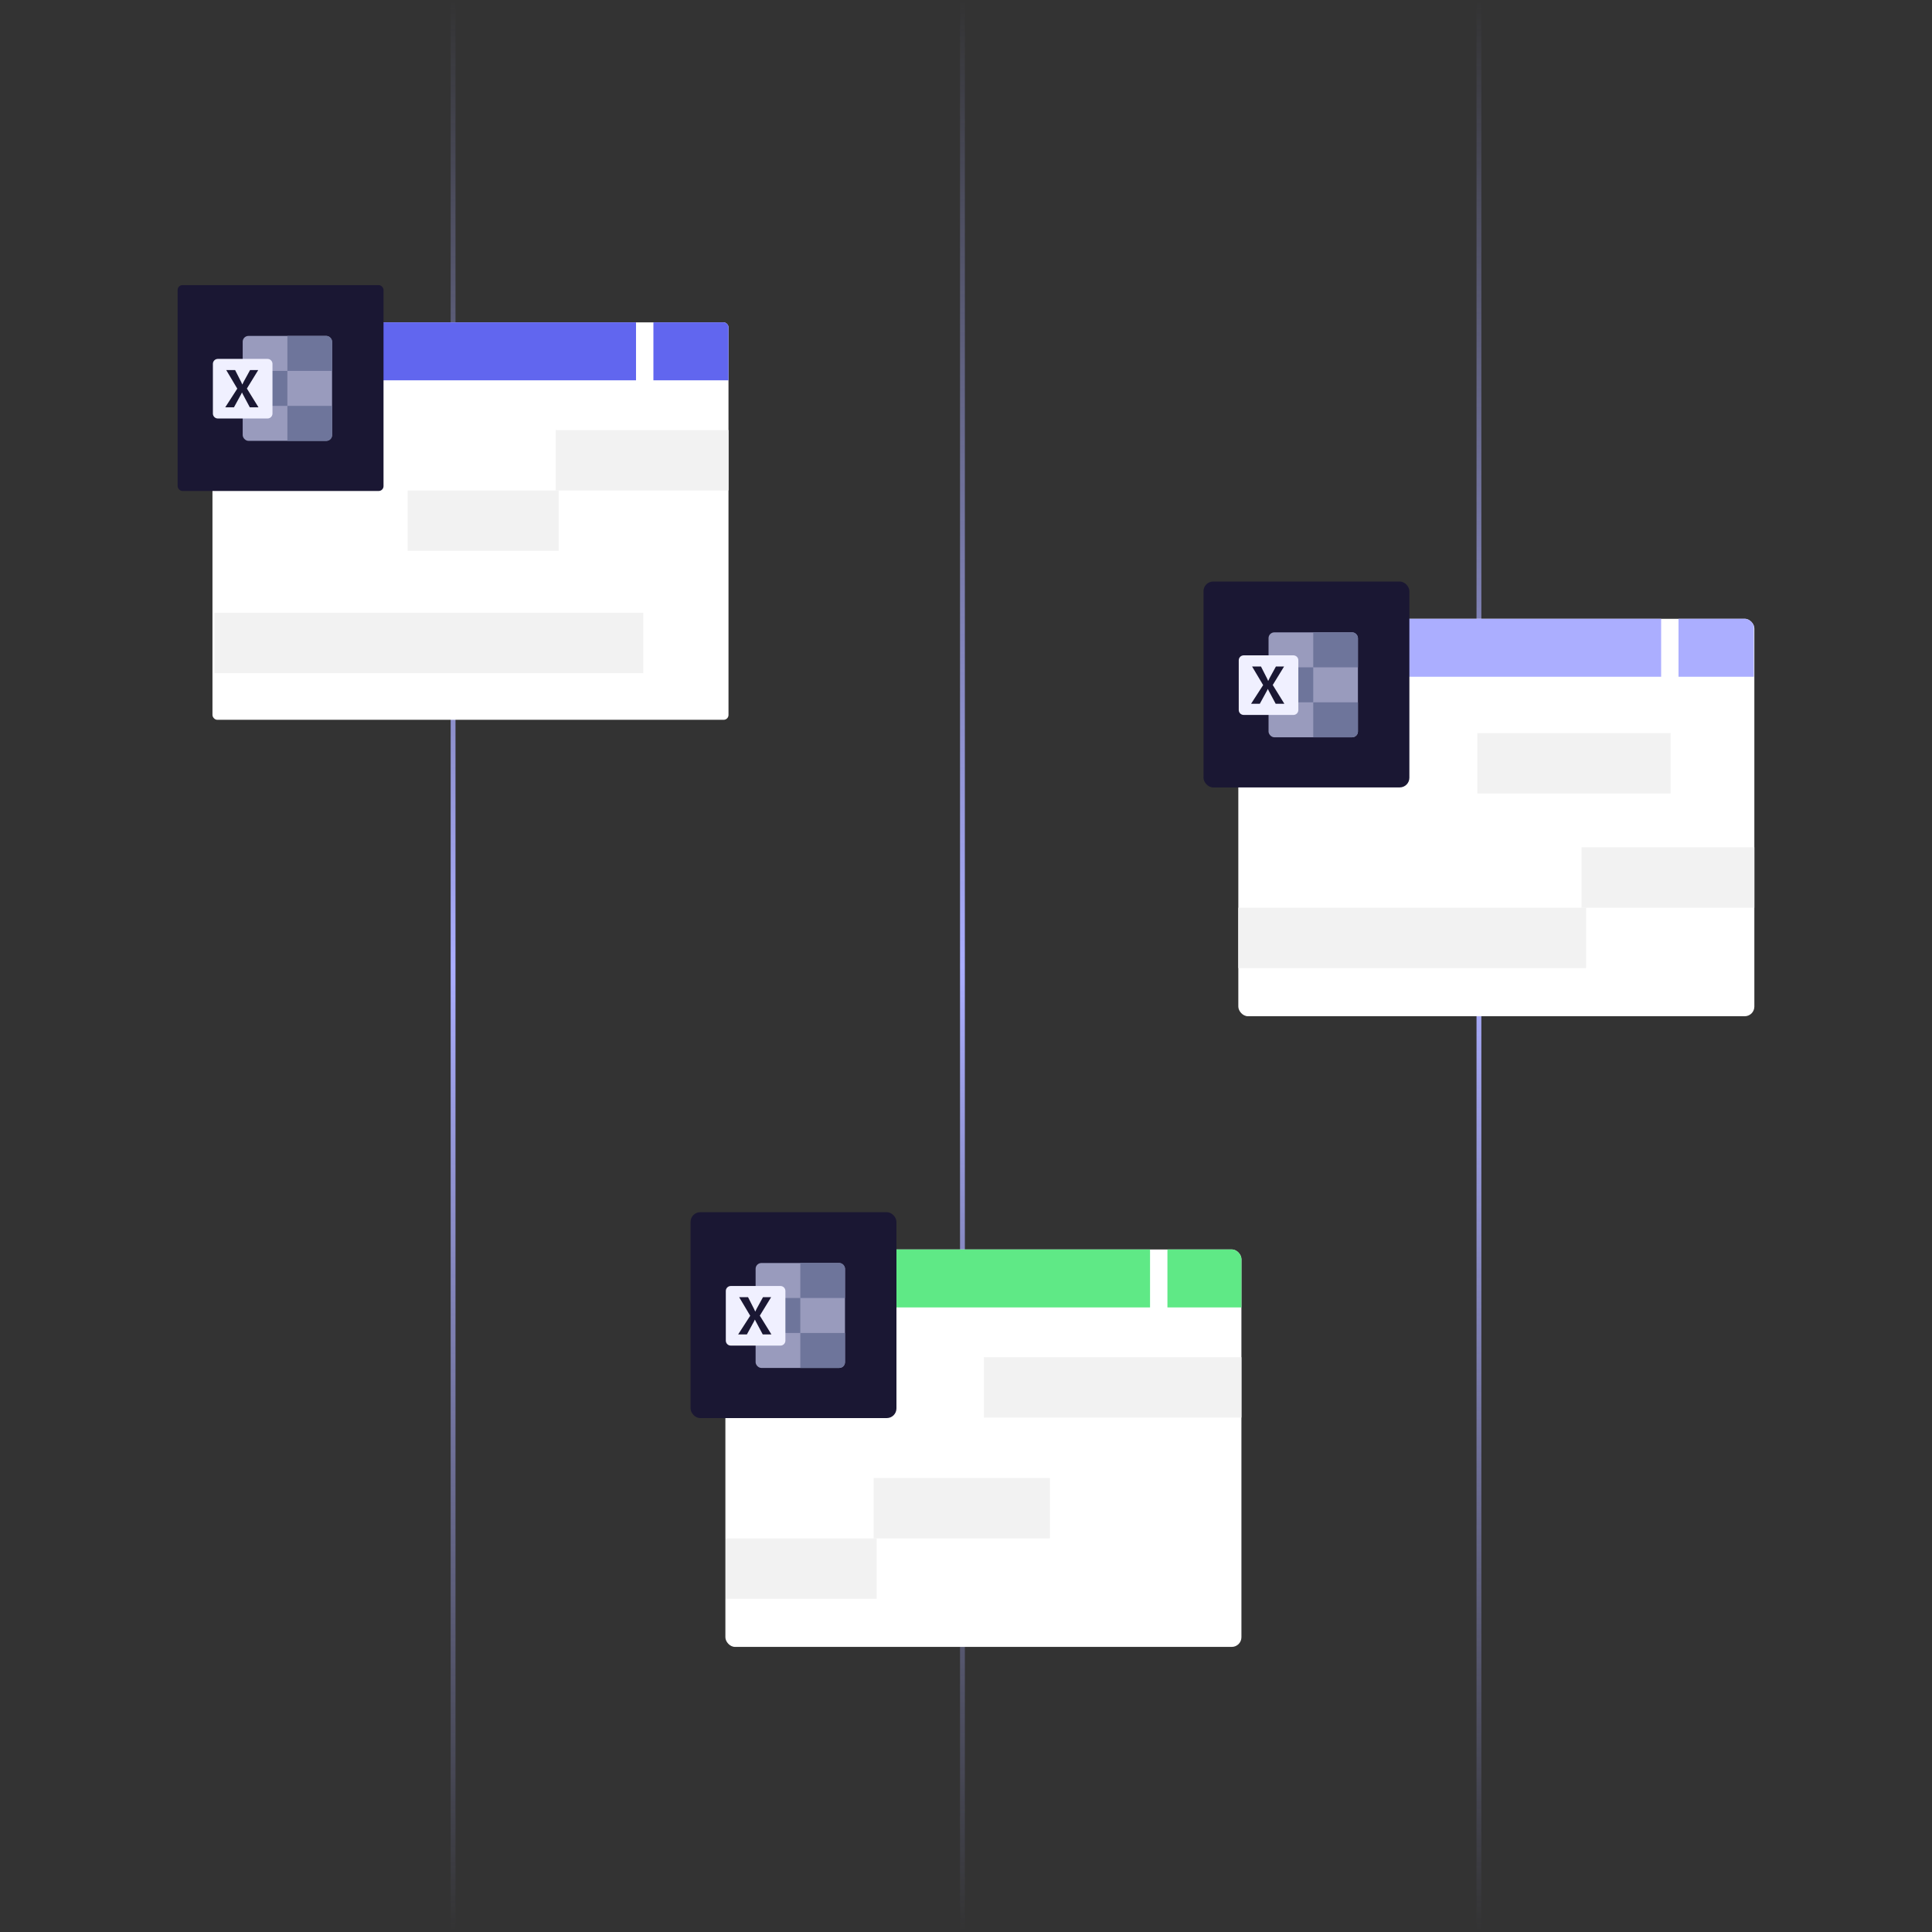
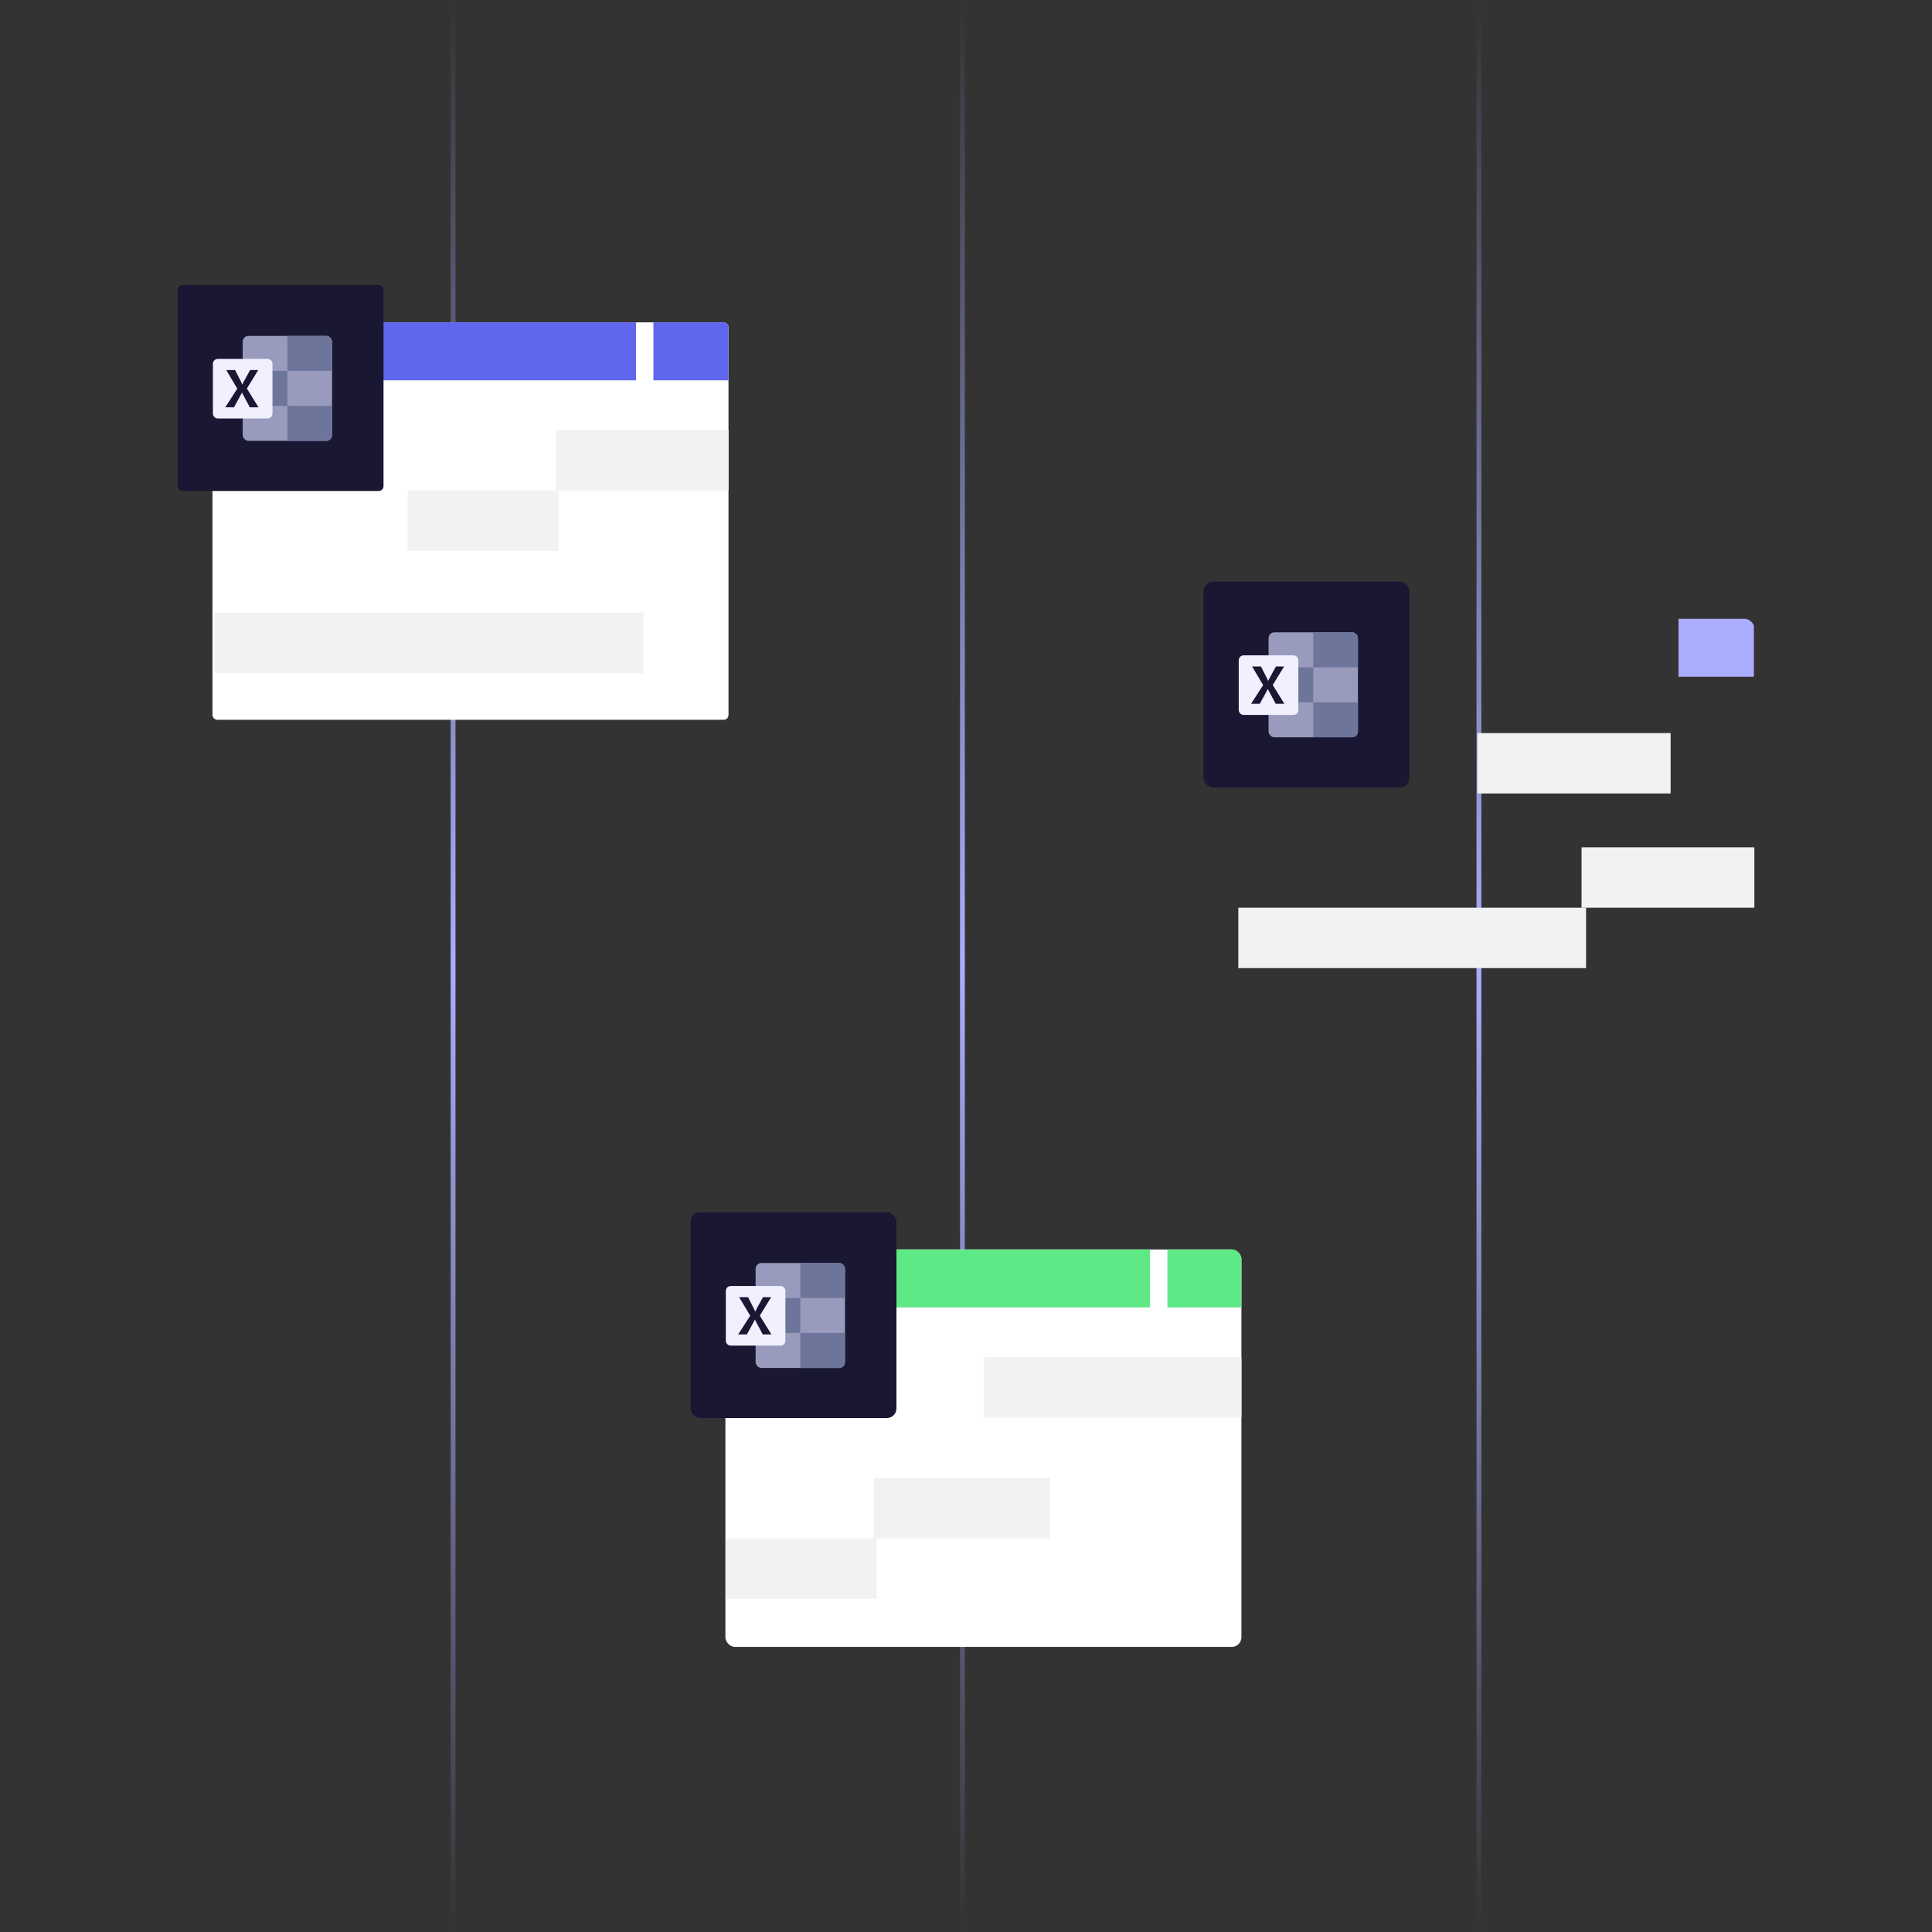
<svg xmlns="http://www.w3.org/2000/svg" width="400" height="400" viewBox="0 0 400 400" fill="none">
  <rect x="0" y="0" width="400" height="400" fill="#333333" stroke="none" />
  <path d="M93.805 0V400" stroke="url(#paint0_linear_2277_1217)" />
  <path d="M199.264 0V400" stroke="url(#paint1_linear_2277_1217)" />
  <path d="M306.197 0V400" stroke="url(#paint2_linear_2277_1217)" />
  <g clip-path="url(#clip0_2277_1217)">
    <rect x="43.988" y="66.74" width="106.84" height="82.287" rx="1" fill="white" />
    <rect width="31.262" height="12.505" transform="matrix(-1 0 0 1 115.672 101.547)" fill="#F2F2F2" />
    <rect width="88.784" height="12.505" transform="matrix(-1 0 0 1 133.18 126.868)" fill="#F2F2F2" />
    <rect width="36.498" height="12.505" transform="translate(115.051 89.042)" fill="#F2F2F2" />
    <rect width="87.6" height="12" transform="translate(44.082 66.74)" fill="#6166EF" />
    <rect width="15.6" height="12" transform="translate(135.281 66.74)" fill="#6166EF" />
  </g>
  <rect x="36.779" y="59.027" width="42.625" height="42.625" rx="1" fill="#1A1733" />
  <rect x="50.246" y="69.548" width="18.507" height="21.726" rx="1.2" fill="#999BBD" />
  <rect x="50.246" y="76.79" width="9.254" height="7.242" fill="#6E759B" />
  <path d="M59.5 69.548H67.554C68.217 69.548 68.754 70.085 68.754 70.748V76.79H59.5V69.548Z" fill="#6E759B" />
  <path d="M59.5 84.031H68.754V90.073C68.754 90.736 68.217 91.273 67.554 91.273H59.5V84.031Z" fill="#6E759B" />
  <path d="M45.104 74.307H55.387C55.955 74.307 56.415 74.768 56.415 75.335V85.618C56.415 86.186 55.955 86.646 55.387 86.646H45.104C44.536 86.646 44.076 86.186 44.076 85.618V75.335C44.076 74.768 44.536 74.307 45.104 74.307Z" fill="#F0F0FF" />
  <path d="M46.631 84.333L49.127 80.466L46.841 76.621H48.68L49.928 79.079C50.042 79.312 50.121 79.485 50.164 79.6H50.181C50.263 79.414 50.349 79.233 50.439 79.057L51.772 76.621H53.46L51.116 80.444L53.52 84.333H51.723L50.281 81.633C50.214 81.518 50.156 81.398 50.109 81.273H50.088C50.046 81.395 49.99 81.512 49.921 81.622L48.438 84.333H46.631H46.631Z" fill="#1A1733" />
  <g clip-path="url(#clip1_2277_1217)">
    <rect x="150.184" y="258.686" width="106.84" height="82.287" rx="2" fill="white" />
    <rect width="53.77" height="12.505" transform="matrix(-1 0 0 1 257.469 280.988)" fill="#F2F2F2" />
    <rect width="31.262" height="12.505" transform="matrix(-1 0 0 1 181.502 318.502)" fill="#F2F2F2" />
    <rect width="36.498" height="12.505" transform="translate(180.881 305.997)" fill="#F2F2F2" />
    <rect width="87.6" height="12" transform="translate(150.504 258.686)" fill="#5FE986" />
    <rect width="15.6" height="12" transform="translate(241.703 258.686)" fill="#5FE986" />
  </g>
  <rect x="142.975" y="250.973" width="42.625" height="42.625" rx="2" fill="#1A1733" />
  <rect x="156.441" y="261.493" width="18.507" height="21.726" rx="1.2" fill="#999BBD" />
  <rect x="156.441" y="268.735" width="9.254" height="7.242" fill="#6E759B" />
  <path d="M165.695 261.493H173.75C174.412 261.493 174.95 262.03 174.95 262.693V268.735H165.695V261.493Z" fill="#6E759B" />
  <path d="M165.695 275.977H174.95V282.019C174.95 282.682 174.412 283.219 173.75 283.219H165.695V275.977Z" fill="#6E759B" />
  <path d="M151.299 266.253H161.582C162.15 266.253 162.61 266.713 162.61 267.281V277.563C162.61 278.131 162.15 278.591 161.582 278.591H151.299C150.732 278.591 150.271 278.131 150.271 277.563V267.281C150.271 266.713 150.732 266.253 151.299 266.253Z" fill="#F0F0FF" />
  <path d="M152.826 276.278L155.322 272.411L153.036 268.566H154.875L156.123 271.024C156.238 271.257 156.317 271.431 156.36 271.545H156.376C156.458 271.359 156.544 271.178 156.634 271.002L157.968 268.566H159.656L157.311 272.39L159.715 276.278H157.918L156.477 273.579C156.409 273.464 156.351 273.343 156.305 273.218H156.283C156.241 273.34 156.185 273.458 156.117 273.567L154.634 276.278H152.826H152.826Z" fill="#1A1733" />
  <g clip-path="url(#clip2_2277_1217)">
-     <rect x="256.381" y="128.115" width="106.84" height="82.287" rx="2" fill="white" />
    <rect width="40.015" height="12.505" transform="matrix(-1 0 0 1 345.885 151.771)" fill="#F2F2F2" />
    <rect width="72.528" height="12.505" transform="matrix(-1 0 0 1 328.377 187.931)" fill="#F2F2F2" />
    <rect width="36.498" height="12.505" transform="translate(327.443 175.427)" fill="#F2F2F2" />
-     <rect width="87.6" height="12" transform="translate(256.32 128.115)" fill="#ABAEFF" />
    <rect width="15.6" height="12" transform="translate(347.52 128.115)" fill="#ABAEFF" />
  </g>
  <rect x="249.172" y="120.402" width="42.625" height="42.625" rx="2" fill="#1A1733" />
  <rect x="262.639" y="130.922" width="18.507" height="21.726" rx="1.2" fill="#999BBD" />
  <rect x="262.639" y="138.164" width="9.254" height="7.242" fill="#6E759B" />
  <path d="M271.893 130.922H279.947C280.61 130.922 281.147 131.46 281.147 132.122V138.164H271.893V130.922Z" fill="#6E759B" />
  <path d="M271.893 145.406H281.147V151.448C281.147 152.111 280.61 152.648 279.947 152.648H271.893V145.406Z" fill="#6E759B" />
  <path d="M257.497 135.682H267.78C268.347 135.682 268.808 136.142 268.808 136.71V146.993C268.808 147.561 268.347 148.021 267.78 148.021H257.497C256.929 148.021 256.469 147.561 256.469 146.993V136.71C256.469 136.142 256.929 135.682 257.497 135.682Z" fill="#F0F0FF" />
  <path d="M259.024 145.707L261.519 141.841L259.233 137.995H261.072L262.32 140.453C262.435 140.686 262.514 140.86 262.557 140.974H262.573C262.655 140.788 262.741 140.607 262.831 140.431L264.165 137.995H265.853L263.509 141.819L265.912 145.707H264.115L262.674 143.008C262.606 142.893 262.549 142.772 262.502 142.647H262.481C262.439 142.77 262.383 142.887 262.314 142.996L260.831 145.707H259.023H259.024Z" fill="#1A1733" />
  <defs>
    <linearGradient id="paint0_linear_2277_1217" x1="94.305" y1="0" x2="94.305" y2="400" gradientUnits="userSpaceOnUse">
      <stop stop-color="#ABAEFF" stop-opacity="0" />
      <stop offset="0.5" stop-color="#ABAEFF" />
      <stop offset="1" stop-color="#ABAEFF" stop-opacity="0" />
    </linearGradient>
    <linearGradient id="paint1_linear_2277_1217" x1="199.764" y1="0" x2="199.764" y2="400" gradientUnits="userSpaceOnUse">
      <stop stop-color="#ABAEFF" stop-opacity="0" />
      <stop offset="0.5" stop-color="#ABAEFF" />
      <stop offset="1" stop-color="#ABAEFF" stop-opacity="0" />
    </linearGradient>
    <linearGradient id="paint2_linear_2277_1217" x1="306.697" y1="0" x2="306.697" y2="400" gradientUnits="userSpaceOnUse">
      <stop stop-color="#ABAEFF" stop-opacity="0" />
      <stop offset="0.5" stop-color="#ABAEFF" />
      <stop offset="1" stop-color="#ABAEFF" stop-opacity="0" />
    </linearGradient>
    <clipPath id="clip0_2277_1217">
      <rect x="43.988" y="66.74" width="106.84" height="82.287" rx="1" fill="white" />
    </clipPath>
    <clipPath id="clip1_2277_1217">
      <rect x="150.184" y="258.686" width="106.84" height="82.287" rx="2" fill="white" />
    </clipPath>
    <clipPath id="clip2_2277_1217">
      <rect x="256.381" y="128.115" width="106.84" height="82.287" rx="2" fill="white" />
    </clipPath>
  </defs>
</svg>